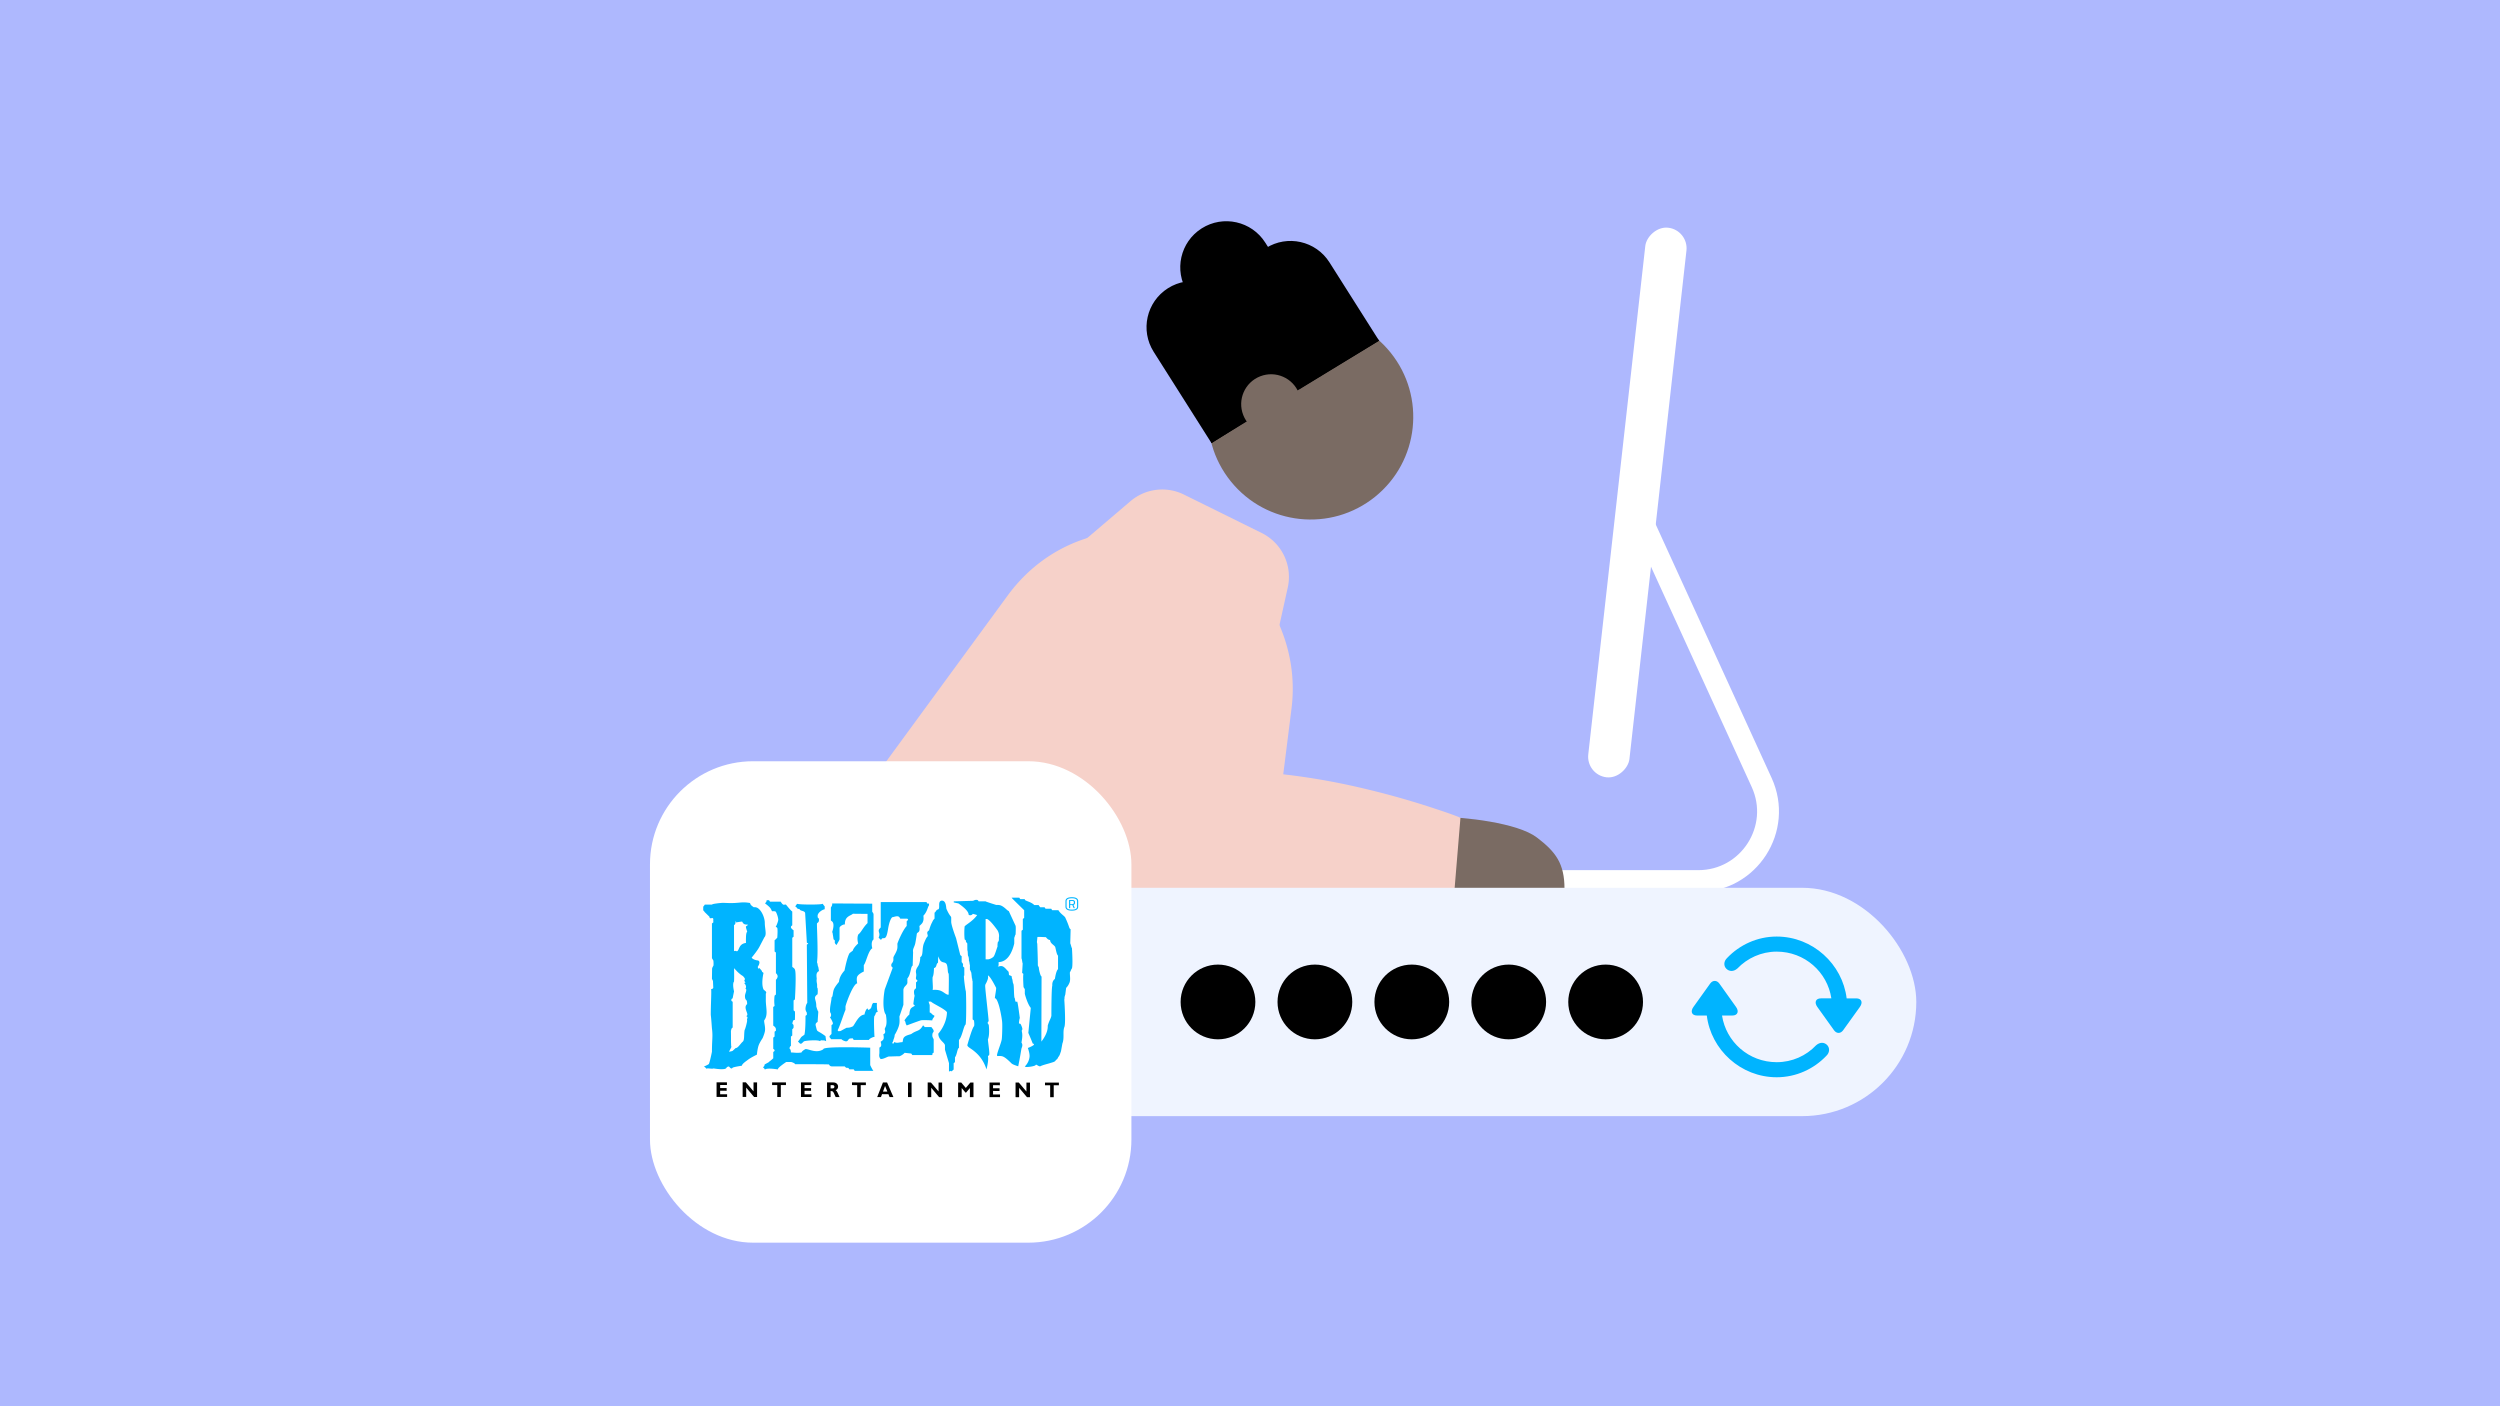
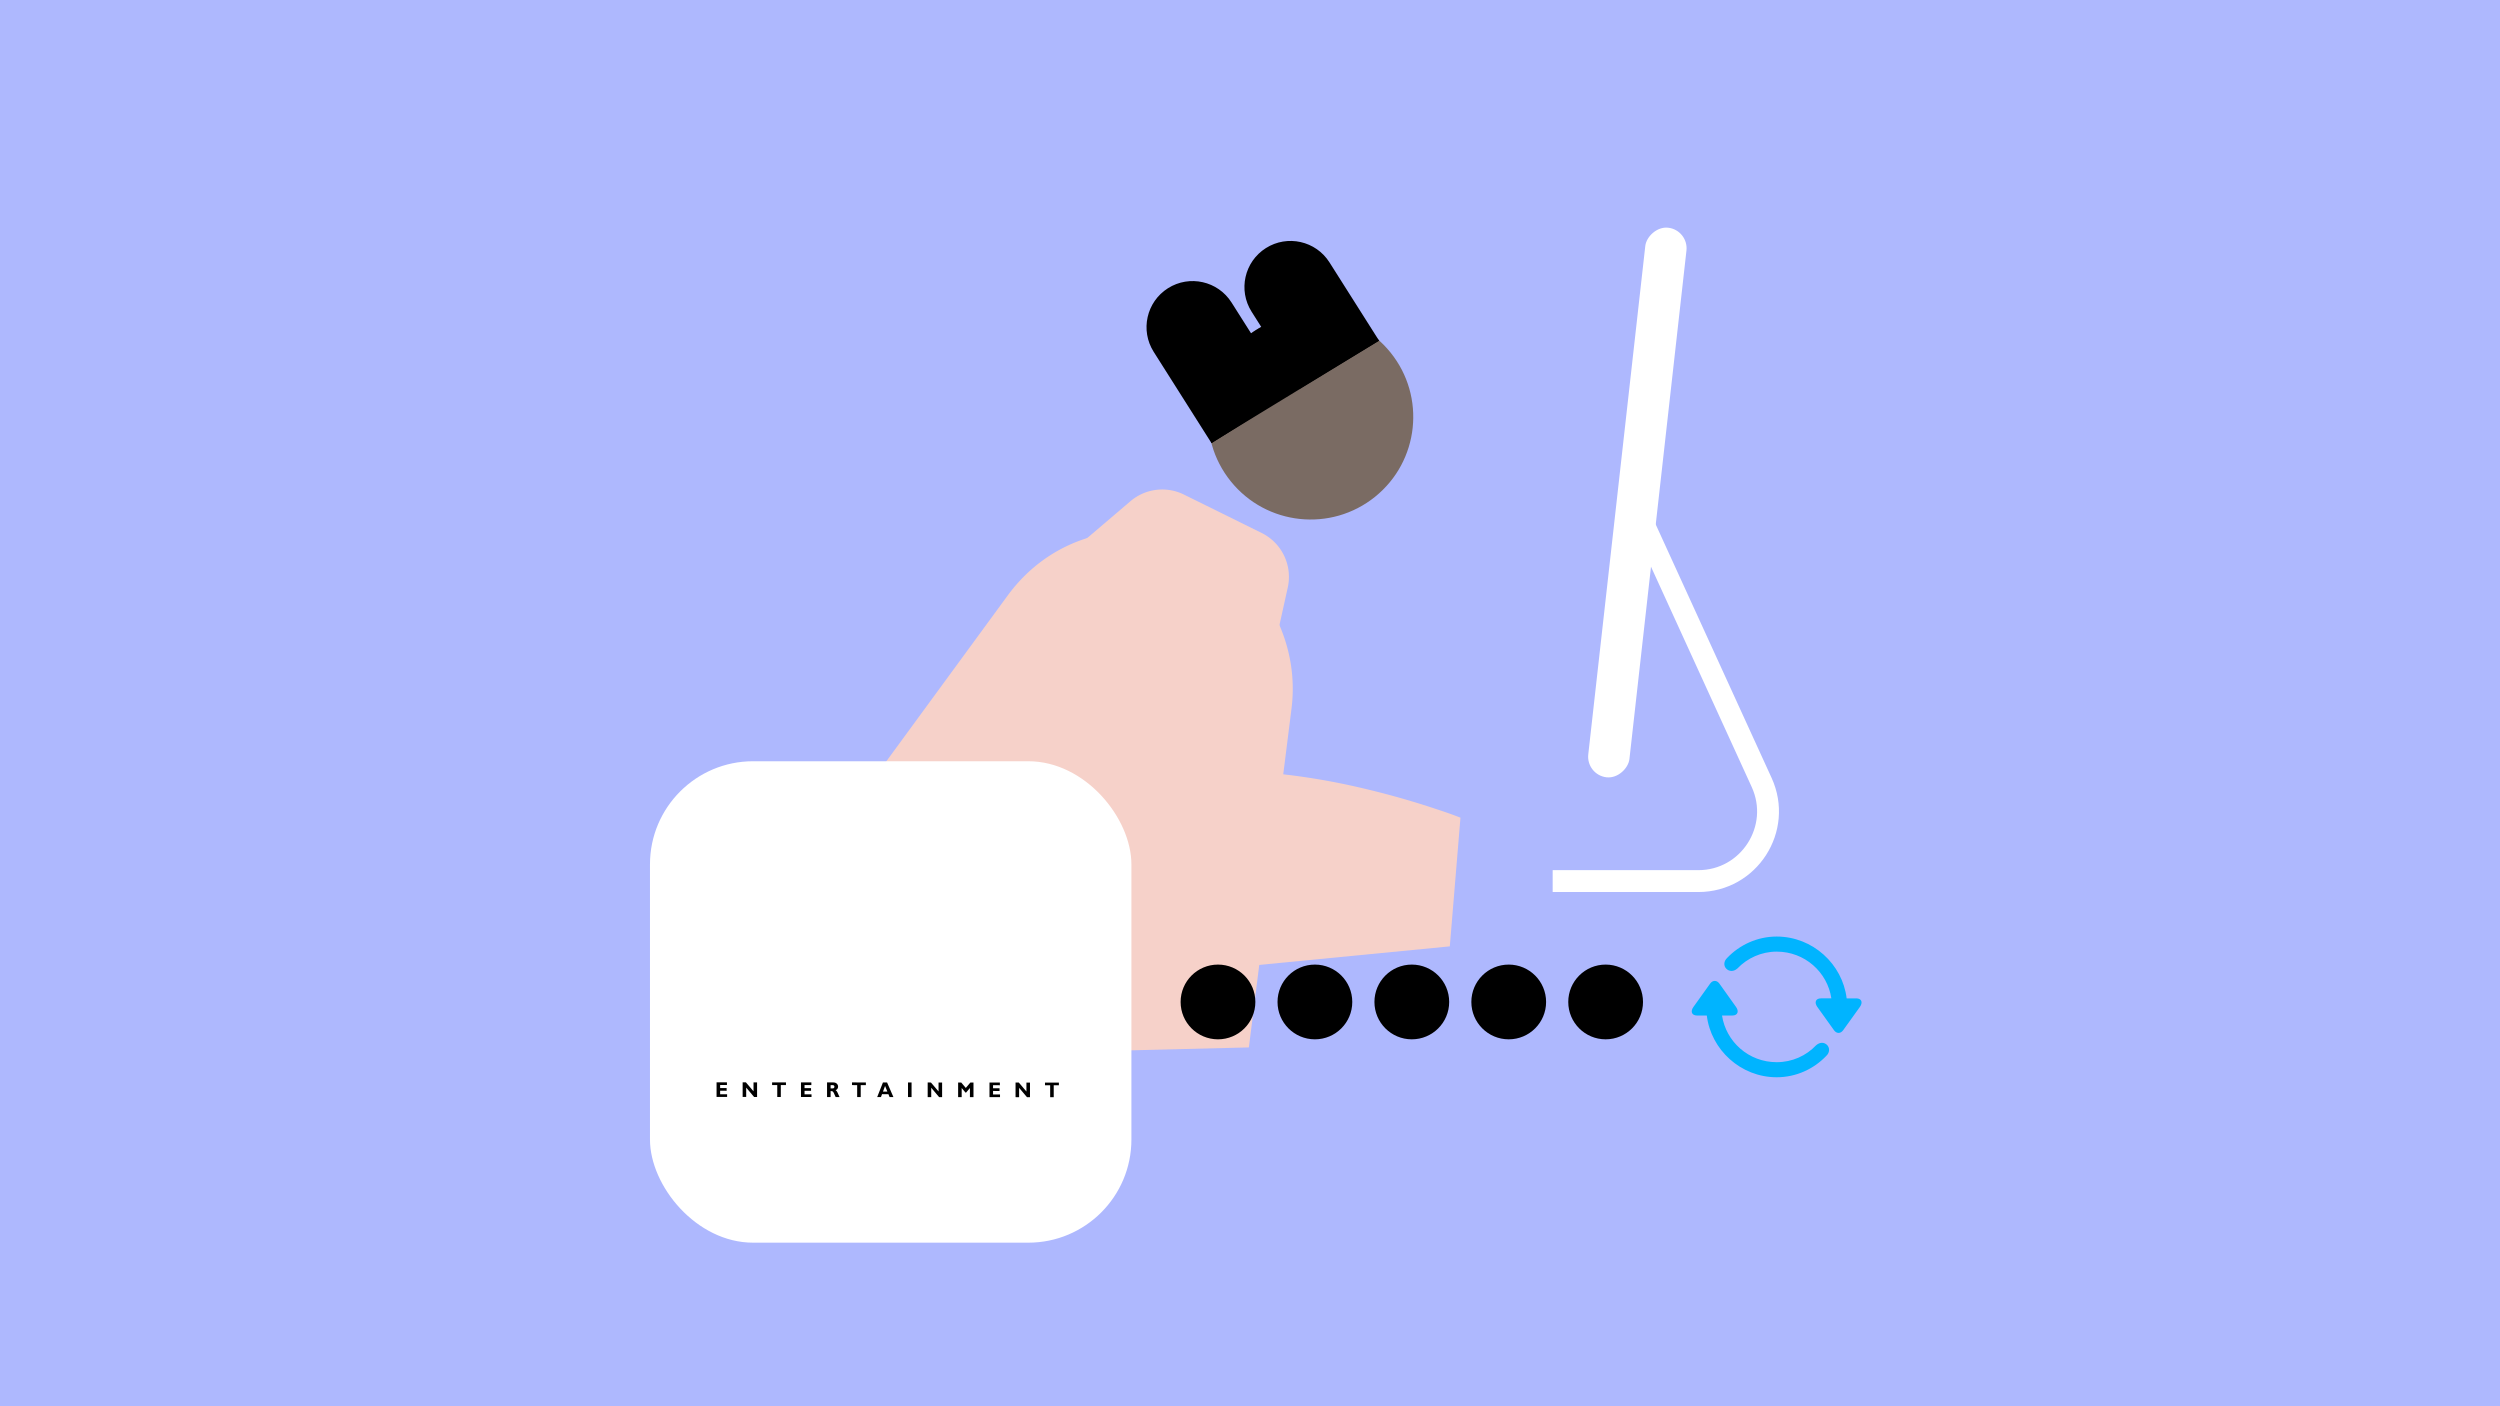
<svg xmlns="http://www.w3.org/2000/svg" width="800" height="450" viewBox="0 0 800 450" fill="none">
  <rect x="0" y="0" width="800" height="450" fill="#333333" stroke="none" />
  <g clip-path="url(#clip0)">
    <path fill="#AEB8FE" d="M0 0h800v450H0z" />
    <rect width="13.253" height="176.971" rx="6.626" transform="scale(-1 1) rotate(-6.399 388.188 4870.463)" fill="#fff" />
    <path d="M522.776 160.806l40.952 89.576c6.751 14.768-4.041 31.568-20.279 31.568h-46.596" stroke="#fff" stroke-width="7" />
-     <path d="M459.751 261.393l-33.824 8.824-.627 28.754 34.957-14.547 40.38-.019c0-8.038-2.758-11.798-8.879-16.436-6.121-4.637-23.12-6.62-32.007-6.576z" fill="#7A6B63" />
    <path d="M213.259 339.739l109.179-149.146c24.901-34.017 78.058-24.349 89.386 16.257a50.492 50.492 0 011.463 19.876l-13.649 108.447-186.379 4.566z" fill="#F6D1C9" />
    <path d="M378.763 311.125l85.178-8.287 3.408-41.18-1.545-.594c-1.546-.594-3.782-1.369-6.708-2.324-5.802-1.934-14.05-4.428-23.979-6.723-19.534-4.55-42.633-7.091-68.821-4.654l12.467 63.762zm-17.017-150.741a15.674 15.674 0 0117.111-2.123l24.871 12.289a15.675 15.675 0 018.36 17.444l-8.736 39.434-72.298-40.886 30.692-26.158z" fill="#F6D1C9" />
    <circle cx="419.408" cy="133.415" r="32.833" transform="rotate(-38.876 419.408 133.415)" fill="#7A6B63" />
    <path d="M427.092 101.483a32.837 32.837 0 0114.266 7.513l-26.857 16.384-26.856 16.384a32.812 32.812 0 01-.168-16.06 32.818 32.818 0 0114.791-20.315 32.833 32.833 0 0124.824-3.906z" fill="#000" />
-     <path d="M379.974 93.433c-4.359-6.881-2.314-15.993 4.567-20.351 6.881-4.358 15.992-2.314 20.351 4.567l21.782 34.388-24.918 15.783-21.782-34.387z" fill="#000" />
    <path d="M369.178 112.585c-4.358-6.881-2.313-15.992 4.568-20.35 6.88-4.36 15.992-2.314 20.35 4.567l18.512 29.224-24.918 15.784-18.512-29.225zm31.334-12.84c-4.359-6.882-2.314-15.993 4.567-20.352 6.881-4.358 15.992-2.314 20.351 4.567l15.852 25.022-25.225 15.304-15.545-24.541z" fill="#000" />
-     <circle cx="406.75" cy="129.332" r="9.569" transform="rotate(-21.4 406.75 129.332)" fill="#7A6B63" />
-     <rect x="273.078" y="284.092" width="340.135" height="73.069" rx="36.534" fill="#EFF4FF" />
    <circle r="11.959" transform="matrix(1 0 0 -1 389.756 320.626)" fill="#000" />
    <circle r="11.959" transform="matrix(1 0 0 -1 420.768 320.626)" fill="#000" />
    <circle r="11.959" transform="matrix(1 0 0 -1 451.779 320.626)" fill="#000" />
    <circle r="11.959" transform="matrix(1 0 0 -1 482.791 320.626)" fill="#000" />
    <circle r="11.959" transform="matrix(1 0 0 -1 513.803 320.626)" fill="#000" />
    <path d="M593.991 319.478h-3.064c-1.326-10.954-10.862-19.781-22.388-19.781-6.22 0-11.892 2.676-15.848 6.838-1.166 1.097-1.143 2.584-.274 3.453.914.915 2.286 1.029 3.544-.069 3.156-3.293 7.638-5.397 12.578-5.397 8.987 0 16.236 6.563 17.494 14.956h-3.339c-1.692 0-2.172 1.304-1.166 2.721l5.351 7.478c.824 1.144 2.104 1.144 2.927 0l5.352-7.455c1.029-1.417.571-2.744-1.167-2.744zm-50.928 5.489h3.111c1.326 10.931 10.839 19.758 22.365 19.758 6.266 0 11.937-2.699 15.893-6.861 1.144-1.074 1.098-2.584.252-3.453-.915-.915-2.287-1.006-3.545.092-3.133 3.316-7.615 5.397-12.6 5.397-8.987 0-16.214-6.564-17.494-14.933h3.315c1.693 0 2.196-1.327 1.167-2.745l-5.329-7.478c-.823-1.143-2.126-1.143-2.95 0l-5.351 7.478c-1.029 1.418-.572 2.745 1.166 2.745z" fill="#00B4FF" />
    <rect x="207.992" y="243.598" width="154.058" height="154.058" rx="33" fill="#fff" />
    <g clip-path="url(#clip1)">
      <path d="M232.67 351.025l-3.369-.005v-4.676l3.322.006v.857l-2.18-.005v.982h2.08v.861l-2.08-.005v1.126l2.227.002v.857zm9.595.008h-.956l-2.526-3.001v2.996h-1.136v-4.678l1.041.002 2.44 2.865v-2.859l1.137.002v4.673zm9.247-3.81l-1.652-.003v3.815h-1.137v-3.818l-1.652-.002v-.854l4.441.002v.86zm8.171 3.827l-3.367-.007v-4.677l3.317.008v.854l-2.18-.003v.982h2.082v.859l-2.082-.003v1.123l2.23.003v.861zm7.007-4.674c.94 0 1.497.648 1.497 1.346 0 .516-.26.898-.782 1.146.469.239.608.816 1.25 2.19l-1.25-.006c-.491-.999-.67-1.899-1.289-1.899l-.325-.003v1.903l-1.139-.003v-4.676l2.038.002zm-.899 1.916l.601.005c.315 0 .624-.136.624-.534 0-.349-.223-.53-.65-.53h-.575v1.059zm11.289-1.054l-1.651-.002v3.816h-1.137v-3.819l-1.654-.002v-.855l4.442.008v.854zm8.812 3.828l-1.228-.006-.372-.922-2.042-.005-.343.927-1.207-.002 1.841-4.674 1.321.003 2.03 4.679zm-2.673-3.564l-.669 1.815 1.405.002-.736-1.817zm8.481 3.566l-1.141-.002v-4.677h1.141v4.679zm9.773.011l-.958-.003-2.524-3.004v3.002l-1.136-.003v-4.679l1.041.007 2.438 2.859v-2.857h1.139v4.678zm9.045-4.67h.995v4.678l-1.139-.003v-2.92l-1.236 1.464h-.173l-1.231-1.467v2.918h-1.137v-4.678l.991.003 1.467 1.738 1.463-1.733zm9.484 4.683l-3.369-.005v-4.678l3.322.008v.857l-2.183-.003v.975l2.08.007v.856l-2.08-.002v1.123l2.23.005v.857zm9.593.012l-.957-.003-2.523-3.002v3l-1.139-.007v-4.675l1.044.003 2.438 2.864v-2.862l1.137.003v4.679zm9.249-3.815l-1.654-.002v3.819h-1.138v-3.822l-1.656-.002v-.857l4.448.007v.857z" fill="#000" />
-       <path d="M298.352 331.311c-.008.77.385.929.43 1.416v4.097l-.073.046a4.11 4.11 0 00-.352.274c.003.019.01.067.01.134 0 .054-.007.113-.015.192l-.023.144h-6.413l-.048-.085c-.088-.154-.166-.259-.263-.395l-2.117-.232a4.264 4.264 0 01-1.622 1.094l-.026.008h-.027c-1.612 0-2.513.079-3.442.079-.429.082-1.59.803-2.481.813h-.071l-.047-.054a1.612 1.612 0 01-.43-1.128c0-.323.065-.597.065-.739v-1.741l.07-.049c.185-.131.282-.174.392-.32.084-.107.123-.3.123-.505 0-.416-.15-.87-.15-.87l-.039-.122.1-.072c.39-.285.62-.39.8-.761.066-.144.098-.352.098-.562 0-.426-.108-.854-.108-.854l-.032-.118.095-.064c.186-.129.28-.177.388-.317.075-.1.113-.271.113-.462 0-.385-.137-.798-.137-.798l-.008-.03v-.027c.027-.242.315-.682.433-1.107.105-.374.147-.847.147-1.308 0-.928-.155-1.798-.155-1.833.008-.423-.236-.513-.417-1.003-.319-.927-.419-2.056-.419-3.149 0-2.19.411-4.248.419-4.281l2.55-6.939c-.018-.095-.257-.164-.416-.495a.727.727 0 01-.05-.243c.005-.159.038-.247.038-.406v-.069l.05-.049c-.005-.005.598-.626.591-1.295 0-.237-.006-.371-.006-.505 0-.068 0-.135.006-.225.097-.512 1.146-1.823 1.277-3.064.019-.159.024-.356.024-.543 0-.377-.024-.726-.024-.736.032-.42 1.752-4.475 2.983-5.734v-1.551l.071-.049c.087-.051.377-.298.355-.43v-.011c-.003-.126-.013-.048-.231-.313h-2.257l-.045-.087c-.113-.197-.159-.295-.293-.436-.166-.169-.396-.233-.672-.233-.558-.003-1.165.269-1.451.282-.081-.029-.403.253-.674.9-.283.64-.561 1.6-.763 2.851-.401 2.615-.824 2.97-1.369 2.98-.09 0-.163-.01-.231-.005-.185.008-.313.008-.551.387l-.105.175-.147-.134c-.189-.175-.433-.408-.511-.457l-.108-.076.043-.126c.163-.429.21-.733.21-.967.008-.459-.21-.705-.22-1.215.019-.408.388-.769.641-1.016v-8.107l.152-.011c.139-.01.472-.01 1.302-.01 1.655 0 5.272.01 13.085.01h.095l.05.083c.258.438.272.41.288.402.028 0 .115-.015.238-.015.027 0 .063 0 .097.004l.145.021v.559l-.04.049c-.377.436-.522 1.977-1.762 3.256.02.148.055.472.055.82 0 .234-.014.478-.069.695-.212.839-.432.982-1.264 1.788.024.149.066.472.066.818 0 .24-.019.484-.082.702-.296.752-.818.414-.847 1.277 0 0-.237 1.661-.452 2.716-.218 1.046-.744 1.653-.737 2.454 0 .118.013.238.036.405l-.128 4.279-.065.048c-.621.38-.509 2.832-1.632 4.063v1.491l-.01.027c-.344.927-.999.873-1.267 2.069v4.866l-1.279 3.766c.012.142.05.677.05 1.257 0 .336-.012.685-.055.989-.173 1.196-.944 2.652-1.332 3.329-.097.159-.145.246-.19.315a.638.638 0 01.009.108c-.009.48-.342 1.292-.404 1.453-.028.311-.26.745-.386.989.163.164.21.225.331.22.021.013.137-.11.283-.387l.077-.136.135.069c.265.129.499.169.738.169.474.006.976-.182 1.608-.182.17-.033.194-.151.244-.489.041-.311.086-.747.417-1.11.64-.693 2.059-.841 2.367-1.091 1.728-1.228 2.444-.656 3.575-2.543l.105-.177.148.141c.146.139.261.265.39.429h2.143l.05.081c.218.385.656.656.669 1.269-.087.451-.417.3-.43 1.295zm10.832-8.823c-.003 2.395-.046 4.736-.186 5.321l-.013.061-.052.039c-.226.133-.543 1.131-.853 2.179-.321 1.023-.667 2.12-1.212 2.708v2.492l-.066.051c-.49.308-.57 2.221-1.209 2.995v1.556l-.072.054c-.143.1-.233.175-.353.288v2.018l-.068.054c-.362.244-.323.479-.738.5-.11.007-.183-.078-.218-.126a1.14 1.14 0 00-.233.107l-.242.137.007-2.714-1.287-4.297v-1.295c.079-.973-2.095-1.728-2.127-3.776v-.067l.042-.049c-.002-.013 2.603-2.856 2.724-6.728v-.008c.07-.258-1.097-1.115-2.338-1.787-1.181-.685-2.39-1.29-2.784-1.693h-.768l.365 1.101v2.366c.569.155.929.87 1.287.911.09.002.228.115.221.246-.063.387-.577.721-.664 1.256l-.02.144-.148-.01c-.002 0-1.309-.085-2.371-.085-.533 0-1.016.023-1.191.08-2.025.693-4.331 1.579-4.334 1.579l-.127.052-.073-.119c-.55-.951-.084-.687-.598-1.44l-.065-.1.068-.093c.779-1.075.963-1.264 1.511-1.769.011-.266.063-1.198.391-1.772.438-.672 1.403-.867 1.312-1.1.018-.049-.105-.167-.358-.333l-.083-.059.013-.1s.155-1.387.296-2.147c.05-.204.06-.33.113-.448a4.367 4.367 0 01-.207-1.202c.005-.317.055-.645.262-.895.142-.167.276-.239.389-.324v-1.895l.07-.049c.304-.242.336-.25.354-.569-.021-.151.008-.076-.131-.159-.142-.048-.34-.246-.322-.602 0-.094.007-.201.032-.339.052-.258.07-.467.07-.644.003-.422-.11-.699-.113-1.091 0-.175.023-.36.093-.575.206-.672.531-.951.812-1.5-.003-.005.483-1.048.483-2.453v-.096l.082-.049c.964-.508.391-2.72 1.139-4.479.376-.836.649-1.629 1.167-2.138.007-.052.012-.105.012-.152.005-.31-.15-.576-.157-.914a.739.739 0 01.17-.486c.145-.191.297-.258.413-.348.075-.284.472-1.628.921-2.461.267-.483.267-.754.834-1.288v-1.903l.067-.051c.273-.21.261-.248.323-.377.063-.143.185-.317.573-.572l.031-.02.037-.005c.396-.048.446-.405.451-.991 0-.158-.003-.325-.003-.492.003-.602.098-1.348.921-1.352 1.43.071 1.259 2.453 1.427 2.693 1.139 2.552 1.452 2.144 1.504 2.786v1.299c-.012 1.104 1.543 5.216 1.555 5.237l1.341 5.404c.134.118.244.221.369.311l.075.046v1.905c.345.339.456.608.456.841 0 .188-.058.313-.053.393.003.089.027.207.378.473l.068.049v2.565l-.123.025c-.003.034-.003.08-.003.131-.01.941.444 4.308.567 4.684l.032.021.01.079c.079.701.125 3.028.125 5.349zm-10.67-6.53c0 .31-.012.571-.062.764l-.016.061c.236-.023.501-.043.774-.043.393 0 .821.035 1.247.132 1.242.277 1.927 1.155 2.746 1.411.095.005.186.005.27.005h.093c.015-.599.062-2.808.062-4.563 0-.972-.016-1.819-.06-2.141-.27-.319-.25-.924-.33-1.585-.062-.696-.188-1.419-.473-1.669-.501-.498-1.162-.231-1.763-.855-.325-.366-.59-.961-.773-1.466l-.067 1.969-.002.083-.068.046c-.296.215-.365.551-.476.91-.088.315-.283.675-.741.756-.02.526-.063 2.292-.426 2.846a4.253 4.253 0 00-.037.636c0 .798.102 1.913.102 2.703zm-17.626 7.831l-.179.051c-.656.153-.354.696-.904 1.292-.077.123-.135.966-.126 1.928 0 1.948.141 4.584.146 4.587l.008.177h-.173c-.17-.021-1.357.459-1.565.864l-.051.079h-4.866l-.047-.079c-.273-.453-.281-.44-.308-.426-.057-.008-.223.034-.514.034-.525.011-.655.187-.821.4-.142.213-.32.541-.793.541h-.015c-.01-.008-.955-.183-1.427-.702h-3.319l-.047-.08c-.226-.4-.433-.372-.449-.8.048-.218.15-.246.291-.428.115-.124.247-.257.347-.349v-2.841l.068-.048c.398-.301.37-.275.37-.352 0-.062-.011-.172-.014-.336-.005-.002 0-.01-.018-.054a7.46 7.46 0 00-.285-.677c-.165-.359-.405-.746-.478-.787l-.136-.1.096-.134c.205-.287.268-.545.268-.774.002-.459-.259-.79-.259-.79l-.032-.038-.005-.043a4.545 4.545 0 01-.05-.701c.003-1.384.478-3.004.475-3.833v-.087l-.002-.09.07-.053c.428-.247.283-1.677.801-2.773.471-.941 1.51-2.15 1.492-2.12.141-.261-.039-1.629 1.805-3.664.098-.482.866-4.377 1.61-5.554.085-.107.3-.246.583-.469.188-.149.376-.288.468-.359.041-.249.288-.956 1.705-2.3a6.467 6.467 0 01-.21-1.531c0-.438.06-.9.246-1.317l.019-.042.033-.023c.918-.671 1.469-2.205 2.916-3.592v-2.948l-4.686-.047c-.701.677-2.553.749-2.566 3.254v.166h-.168c-.144-.005-.572.134-.918.357-.359.223-.629.53-.619.772v3.541c-.019.344-.273.712-.876 1.739l-.105.174-.145-.139c-.309-.285-.408-.554-.403-.771.002-.167.037-.29.033-.38-.003-.115-.023-.236-.359-.489l-.06-.039-.01-.074s-.125-.911-.23-1.477c-.046-.334-.07-.654-.125-.651l-.108-.072.045-.124c0-.002.396-1.079.396-2.05 0-.486-.102-.929-.356-1.193a2.412 2.412 0 00-.402-.333l-.073-.052v-4.156l.034-.044c-.002-.002.409-.572.396-.969l-.002-.087-.025-.19h.187c6.018 0 6.572.051 12.479.051h.163v2.41c-.037.374.388.431.425 1.059v7.98l-.057.051c-.398.348-.525.941-.523 1.495a4.829 4.829 0 00.148 1.164l.037.115-.098.067c-1.243.887-1.879 4.426-2.626 5.334v2.053l-.1.046c-.002.003-1.724.76-2.04 1.675-.08.208-.11.497-.11.784 0 .567.118 1.123.118 1.123l.028.137-.126.054c-1.409.54-3.673 7.024-3.628 7.397v1.18l-.176.017.092.088-.013.02a1.166 1.166 0 00-.079.162c-.066.148-.152.371-.251.641-.2.54-.455 1.271-.719 2.023-.505 1.413-1.026 2.876-1.372 3.42.233.344.251.342.267.329.042.002.174-.027.382-.027.378.013.536-.218 2.17-1.048.353-.123.772.123 2.023-.47.197-.058.703-1.03 1.317-1.94.601-.877 1.386-1.761 2.44-1.844.066-.459.336-1.403.779-1.846l.153-.148.102.183c.078.145.143.239.225.352 1.354-.643.754-1.323 1.459-2.202l.047-.059h1.205l-.009.175s-.005.173-.005.43c-.005.577.037 1.628.223 2.069l.071.175zm-36.359 2.932c-.002.529.297 1.585.297 2.59 0 .234-.012.465-.055.69-.165.895-.716 2.161-.732 2.193 0 .002-.882 1.301-1.228 2.201-.42 1.083-.593 2.988-.593 2.988l-.007.1-.088.043c-.002.003-1.77.836-2.746 1.577-.874.656-1.758 1.231-1.968 1.836l-.033.098-.095.015s-2.094.303-2.71.55c-.083.03-.118.048-.115.055-.121.155-.253.254-.412.259-.488-.094-.603-.671-.931-.63-.127-.003-.334.077-.63.371-.21.454-.851.467-1.553.488-1.048 0-2.307-.198-2.587-.249-.146.074-.315.08-.509.082-.462 0-1.059-.102-1.39-.098a.538.538 0 00-.166.013l-.089.157-.15-.141c-.188-.172-.433-.406-.511-.452l-.272-.185.303-.112c0-.004.989-.398 1.291-.695l-.005-.002.005-.005c.008-.013.018-.041.035-.073.028-.072.065-.177.107-.307.079-.259.176-.615.276-1.02.204-.803.416-1.787.556-2.526 0-2.556.148-3.867.148-5.208 0-.666-.035-1.346-.146-2.203-.039-.315-.173-2.671-.375-4.378 0-2.76.155-5.591.155-7.266 0-.317-.008-.597-.022-.82l-.005-.161.155-.013c.338-.028.48-.302.515-.387l-.097-2.185-.328-.704.045-3.193c.058-.464.409-.943.403-.937.038-.051.073-.358.068-.666 0-.423-.036-.879-.05-1.01l-.466-.788v-11.107l.068-.051c.406-.3.398-.3.391-.357.002-.073-.031-.253-.031-.567 0-.317.018-.471.018-.517l-.011.003a2.35 2.35 0 01-.237-.257 10.49 10.49 0 01-.363.023.176.176 0 01-.15.105c-.115-.026-.14-.051-.186-.094h-.014c-.05 0-.076.004-.133-.011-.008-.013-.095.008-.128-.166.018-.08.038-.116.06-.134a2.845 2.845 0 01-.213-.248l-1.411-1.383c-.186-.315-.278-.382-.313-.403-.031-.006-.186-.186-.143-.29 0-.089.005-.215.005-.455.005-.416-.02-.529.088-.688.092-.11.147-.11.363-.462l.047-.083h2.271c.307-.221.958-.285 1.704-.398.799-.102 1.623-.164 1.901-.164l2.252.079c2.271-.003 3.107-.226 4.304-.229.53 0 1.128.045 1.944.18l.108.016.025.107c.168.678.816.965 1.134 1.244.058-.007.142-.015.247-.015.283 0 .716.051 1.11.325 1.422.992 2.195 3.369 2.203 4.621 0 1.256.275 2.425.278 3.359 0 .549-.103 1.035-.419 1.349l-1.582 3.035c-.593 1.139-2.002 2.877-2.48 3.457.032.059.184.272.485.438.344.205.846.398 1.457.462.38.063.566.387.551.677-.008.577-.443 1.215-.491 1.277-.007.003-.034.043-.034.133a.9.9 0 00.11.4c.069.128.152.172.157.169 0 0 .018.008.071-.072l.105-.174.145.144c.656.659.74.844.755 1.023.013.059-.117-.056.396.351l.09.067-.024.11c0 .002-.354 1.469-.354 2.982 0 .755.088 1.516.341 2.102.118.36.834.547.903 1.098 0 .121-.05.231-.135.331 0 .159.006.577.006 1.026 0 .289-.003.584-.006.838l-.002.172c0 1.377.25 2.69.25 3.892 0 .941-.158 1.819-.728 2.574-.023.027-.052.116-.05.264zm-5.839-30.115c.013-.049-.029-.143.094-.21l.617-.446c-.703-.244-1.314.193-1.907-1.043l-.195-.003-1.885.277.115-.274a.463.463 0 00.033-.144 1.313 1.313 0 01-.16.074c-.101.313-.086.459-.093.618.005.2-.113.393-.423.567v8.344a1.35 1.35 0 01.435-.078h.018c.231 0 .397.105.46.146.847-.261.491-2.392 2.907-2.687-.003-.221-.013-.576-.013-.974.031-.982-.002-2.187.416-2.659-.105-.305-.408-1.172-.419-1.508zm.349 29.728c.01-.294.16-.554.15-.739-.005-.116-.025-.194-.185-.309l-.21-.132.2-.145c.118-.09.155-.183.16-.349.016-.513-.561-1.42-.574-2.274a1.321 1.321 0 01.509-1.075c-.016-1.023-.163-1.158-.305-1.313-.181-.179-.409-.436-.393-1.358.012-.478.425-1.349.417-1.854-.005-.188-.045-.267-.12-.303l-.142-.082.07-.144a1 1 0 00.11-.465c.003-.54-.403-1.007-.406-1.007l-.233-.267.346-.017a.447.447 0 00.105-.015c-.017-.105-.308-.428-.333-.742-.005-.094.045-.21.113-.248a.2.2 0 00.062-.157c.031-.344-.685-1.036-.668-1.018-.816-.458-1.753-1.38-1.764-1.39l-1.052-1.113c.013.567.032 1.596.032 2.537 0 .684-.01 1.322-.045 1.709l-.005.051-.032.04c-.158.194-.233.602-.23 1.059-.003.91.262 1.974.262 1.974l.01.038-.451 2.252-.082.035c-.212.092-.298.216-.322.449l-.005.054c.005.226.107.39.327.484l.103.042v8.233l-.043.052c-.222.248-.358.301-.385.505a3.384 3.384 0 01-.065.335c-.029.044-.003.095-.068.146.01.423.023 1.395.023 3.477.002 0 .034 1.072.057 1.526l.043.041a.156.156 0 01.037.107c-.032.197-.247.546-.48 1.016-.11.21-.221.417-.308.572.328-.045.83-.131 1.139-.252l.994-.922.055-.003c.72-.013 1.622-1.567 2.225-2.039.611-.513.333-2.287.598-3.736l.013-.064.04-.03h.002a.617.617 0 01.038-.08c.028-.072.067-.177.107-.298.083-.248.178-.581.273-.922.181-.677.341-1.432.338-1.634v-.002a.551.551 0 01-.052-.236zm87.943 7.475c.078.146.162.356.162.635 0 .226-.05.483-.175.806-.235.551-.085.707-1.104 5.782l-.038.181-.167-.051c-.02-.017-1.552-.471-1.945-.849-2.266-2.258-2.862-2.389-3.817-2.392h-.611l-.039.003-.129.013-.045-.116a.465.465 0 01-.026-.164c.013-.787 1.275-3.735 1.503-5 .102-.53.177-2.746.177-4.246 0-.682-.019-1.236-.048-1.416v-.02c0-.225-.262-2.092-.682-3.887-.386-1.803-1.065-3.593-1.511-3.628l-.142-.038.018-.15c.129-1.04.407-2.461.405-3.013a.416.416 0 00-.01-.158c-.628-1.221-1.892-3.649-2.621-3.983.025.224.048.406.048.596 0 .42-.12.82-.506 1.656-.17.349-.419.707-.411.97l.003.038.007.046-.015.035v.062c-.003 1.147 1.094 10.302 1.096 11.159v.019l.011.102-.09.054-.028.033a.66.66 0 00-.085.12.684.684 0 00-.115.349l.005.038c-.026.099.318.344.37.773.043.538.086 1.169.086 1.815 0 .935-.083 1.892-.383 2.633.055.962.447 3.365.447 4.501 0 .153-.005.288-.027.401l-.005.037-.023.033c-.147.223-.215.231-.38.341.02.18.068.446.068.87 0 .581-.085 1.456-.404 2.858l-.127.552-.188-.534c-.936-2.612-2.4-4.189-3.634-5.205-1.235-1.062-2.233-1.374-2.319-2.021.021-.025 1.49-5.415 2.143-6.051.056-.092.095-.348.093-.635 0-.411-.058-.895-.103-1.206a2.697 2.697 0 00-.365-.297l-.075-.052.005-.097c.005-.092.005-1.489.005-3.284 0-3.41-.005-8.303-.005-8.814-.158-.296-.076-.745-.158-.873l.005-.003-.065-.043-.205-1.867c-.178-.267-.288-.769-.356-.777l-.074-.049-.003-.082c0-.006-.01-.466-.01-.925 0-.204 0-.408.01-.572-.091-.162-.093-.352-.136-.584-.032-.263-.079-.547-.12-.647l.002-.011-.076-.053.007-.098v-.147c.005-.283-.031-.919-.201-1.276-.168-.226-.122-.541-.165-.959-.014-.369-.05-.782-.085-.874l-.052-.036-.023-2.249c-.353-.359-.444-.564-.444-.751 0-.074.013-.121.011-.138.002-.003.01-.075-.353-.344l-.057-.043-.008-.07c-.065-.529-.1-1.276-.1-2.025 0-.754.035-1.503.1-2.032l.003-.056.039-.041c.704-.704 2.661-1.709 3.964-3.566a15.94 15.94 0 00-1.385-.392.786.786 0 00-.073.089c-.06.077-.145.203-.313.255-.15.043-.267.115-.456.118a.791.791 0 01-.417-.132l-.079-.046-.005-.09c-.032-.689-.79-1.561-1.582-2.238-.73-.638-1.406-1.076-1.632-1.272l-1.556-.346.029-.334 6.171-.174c.556-.264.671-.305 1.075-.297.417-.023.504.164.722.471h2.248l.026.046c.024.011.057.027.102.04.095.04.231.089.393.143.326.115.756.254 1.184.395.839.271 1.67.526 1.665.531.105 0 .247-.005.408-.005.152 0 .33.005.516.033.738.099 1.404.593 1.945 1.048.505.457.986.87 1.014.836h.105l2.18 4.716c.068.207.077.559.077.982 0 .81-.06 1.802-.06 1.802l-.012.083-.06.046c-.005 0-.105.204-.16.43-.068.201-.102.391-.199.539.008.248.011.521.011.78 0 .561-.011 1.058-.018 1.099-.798 3.214-2.275 5.796-5.001 5.901.002.392.013.631.013.792.005.339-.089.409-.271.587.04.002.075.002.111.002.32.005.59-.12.947-.127.506 0 1.06.291 1.978 1.428.614.287.461 1.058.548 1.351.026.11.045.118.076.129.328.124.507.196.63.266.123.059.215.215.201.32-.002.062-.01.102-.005.151 0 .093.014.233.137.498.129.336.171 1.351.331 1.464.17.326.175 1.329.223 2.397.023 1.023.115 2.138.175 2.149v.002c.111.1.085.193.127.315.026.142.049.309.086.473.06.349.192.559.27.543.027 0 .085-.017.176-.074l.147-.095.081.154c.215.431.748 4.774.811 5.12l.01.07-.033.059c-.105.11-.263 1.397-.263 1.604.029.049.178.105.436.17l.065.015.034.059c.163.28.551 1.149.574 1.602l.02.062-.048.07c-.14.209-.165.32-.168.446-.005.236.163.61.163 1.459 0 .53-.063 1.241-.268 2.274l.021.029c.022.04.058.097.098.166zm-7.784-31.284c0-.47.094-.948.094-.957l.042-.203.098.046c.018-.038.039-.092.057-.146.053-.115.063-.239.158-.346l.005-.914s.05-.183.05-.509c0-.41-.082-1.028-.448-1.711-.005-.007-.651-.94-1.42-1.876-.756-.942-1.716-1.864-2.08-1.832-.097-.002-.184-.005-.268-.005h-.089v12.901c.123.01.312.021.506.021.162.002.338-.008.472-.034.693-.128 1.427-.643 1.603-.882.393-.497.95-2.494 1.238-3.225a2.336 2.336 0 01-.018-.328zm23.985 5.209c-.005.95-.036 1.765-.167 2.159l-.018.052-.043.032c-.115.043-.325.796-.584 1.131-.009.1-.011.21-.011.321 0 .52.072 1.138.072 1.738 0 .524-.053 1.034-.273 1.459-.37.868-.836 1.341-.998 1.499l-.276 2.15c-.4 1.059-.16 1.268-.313 1.58.028.411.243 3.687.243 6.146 0 1.08-.04 1.993-.17 2.51-.291.69-.328 1.445-.328 2.244l.002.652c-.002.828-.032 1.691-.356 2.512l-.447 2.459c-.372 1.056-.381 1.285-.884 1.911-.225.473-.323.615-.456.712-.12.09-.139.054-.352.298-.188.505-1.06.645-2.061.974-1.064.297-2.278.61-2.871.94a.408.408 0 01-.123.016c-.451-.028-1.034-.559-1.246-.53l-.028.005c-.18.334-.654.404-1.211.541a9.666 9.666 0 01-1.713.194c-.197-.002-.315-.002-.438-.06l-.193-.106.156-.159a5.053 5.053 0 001.364-2.997c.003-.067.005-.142.005-.221.004-1.002-.498-2.388-.5-2.388l-.055-.153.147-.059c.611-.226 1.895-.841 1.805-1.075 0-.13-.026-.186-.032-.194l-.018-.005-.042-.006c-.081 0-.249.006-.339-.192l-.495-1.256-.869-2.051.788-7.993c-.981-1.097-1.892-4.243-1.915-4.545v-1.298c.036-.375-.387-.432-.426-1.05 0 0-.102-1.57-.102-2.768.005-.519.01-.938.076-1.204a2.494 2.494 0 00-.326-.266l-.08-.054.175-3.044c-.095-.176-.1-.401-.157-.689-.048-.316-.101-.664-.15-.795l.006-.018-.077-.054v-8.902l.077-.052c.136-.097.226-.183.351-.292v-3.435l.073-.051c.137-.094.228-.183.352-.29v-2.445c-.438-.43-3.649-3.556-3.799-3.743l-.213-.274h2.458l.05.085c.085.156.16.256.258.389h1.44l.027.136c-.03.434 2.022.682 2.998 1.749h1.403l.05.082c.145.254.278.387.467.626h1.4l.05.084c.088.156.161.259.258.387h1.825l.048.083c.087.159.157.261.257.389h1.981l.05.082c.635 1.064 1.879 1.757 2.137 2.257 1.449 3.115 1.155 3.386 1.65 3.71l.072.051-.118 4.507c.105.17.149.419.244.718.089.322.194.677.244.747l.049.035.006.085c.001.001.159 2.379.159 4.277zm-6.456 7.411c-.002-1.213.618-1.734.836-1.877.075-.451.382-2.574 1.006-3.144v-4.32c-.312-.28-.448-.87-.598-1.465-.147-.626-.28-1.303-.328-1.354-.493-.75-1.522-1.013-1.621-2.179-1.015-.113-1.152-1.013-1.548-.93-.813-.003-1.23-.065-1.844-.065-.194 0-.406.006-.654.021l-.17 1.635.12.564s.18 4.748.18 6.527c-.003.156-.003.279-.003.382l.01.01c.045.084.095.192.139.295.094.216.179.423.184.423l.008.033v.031c-.035.528.521 2.634.766 2.685l.087.048-.061 20.842c.63-.79 2.046-2.808 2.041-4.832v-.271c.478-1.672 1.005-2.231 1.165-3.182l-.003-.039c.008-.523-.007-8.562.296-9.623-.003-.074-.008-.146-.008-.215zm-72.357 18.02l-.264-.108c-.297-.12-.452-.138-.625-.14-.086 0-.18.009-.293.009h-.087l-.031-.043-.05-.008c-.092 0-.295.037-.648.219l-.087.046-.078-.057c-.121-.098-.854-.187-1.669-.179-1.268-.006-2.865.15-3.293.33-.606.602-.768.752-.994.78h-.007a.25.25 0 01-.176-.078v-.003l.005-.002-.005.002c-.273-.083-.289-.304-.588-.494l-.144-.105.107-.138c1.229-1.574.543-1.098 1.952-2.065.331-1.03.371-4.579.362-5.652v-.411l.072-.046c.388-.301.366-.301.372-.406.003-.074-.014-.207-.019-.4.037-.315-.411-.577-.425-1.416.014-.586.192-1.435.565-1.86l-.14-18.632.063-.051c.137-.113.242-.181.31-.226l.062-.038-.005-.051c.013-.072-.112-.097-.353-.239l-.069-.051-.549-9.482c-.102-.415-.468-.552-.899-.681-.349-.108-.798-.204-.906-.613-.398-.003-.558-.029-.696-.182-.117-.14-.132-.259-.536-.557l-.139-.102.105-.137c.157-.21.365-.478.415-.566l.06-.118.125.036c.428.128 2.398.213 4.256.21 1.705.003 3.394-.077 3.722-.207l.126-.051.072.127c.157.272.296.4.516.682l.037.046v.898l-.12.031c-1.039.289-2.165 1.269-2.142 2.084.014.647.082.601.127.639.125.043.33.241.296.777a.898.898 0 01-.381.776c-.173.145-.248.18-.257.403 0 1.403.194 5.183.194 8.387 0 1.551-.047 2.969-.18 3.934.143.153.138.371.191.599.042.275.084.58.137.688l.013.027.065.04.233 1.384-.086.062c-.17.12-.265.18-.396.328-.242.266-.315.664-.315 1.064 0 .416.076.803.078 1.048-.005.124-.045.215-.045.505 0 .237.03.596.143 1.129.05.282-.003.867.06 1.177.015.102.034.128.042.126l.068.038.01.08c.043.285.055.577.055.844 0 .538-.052.97-.055.976l-.01.075-.063.043a2.16 2.16 0 00-.398.331c-.286.303-.363.523-.365.779-.01.518.41 1.239.412 2.51v.175c.036.246.451 1.482.585 1.641l.066.051-.229 3.313-.07.046c-.181.126-.273.175-.386.323a.785.785 0 00-.181.51c0 .271.118.601.21.997.351 1.486.231.658 2.893 2.625l.055.04.217 1.605zm15.094 9.504h-5.967l-.046-.086c-.087-.151-.163-.252-.26-.387h-1.396l-.048-.08c-.251-.407-.348-.412-.435-.417-.055-.003-.139.019-.251.025-.213 0-.458-.108-.743-.471h-4.091c-.668-.04-.839-.427-.956-.629-.848-.069-6.166-.08-8.977-.08h-1.855l-.05-.079c-.15-.322-1.212-.647-1.244-.628h-1.55c-.31.207-2.48 1.654-2.661 2.249l-.052.13-.131-.025c-.002 0-1.369-.231-2.516-.231-.572-.003-1.096.067-1.312.21l-.147.093-.082-.152a1.09 1.09 0 00-.377-.415l-.144-.107.107-.137c.304-.4.275-.169.393-.75l.016-.083 1.249-.679c.488-.495.42-.28 1.503-1.29v-2.023l.074-.049c.11-.067.362-.218.354-.449.003-.182-.124-.279-.357-.454l-.071-.051v-3.595l.073-.051c.137-.095.231-.181.355-.291v-1.542l.068-.051c.398-.298.366-.272.366-.352 0-.059-.01-.172-.01-.333.003-.568-.406-.893-.781-1.164l-.071-.051-.014-6 .103-.044c.287-.14.187-.088.333-.33a11.827 11.827 0 01-.101-1.565c0-.956.107-1.609.11-1.615l.01-.072.057-.04c.136-.094.231-.18.354-.288v-4.734l.074-.048c.096-.052.488-.611.472-1.03v-.075c-.026-.36-.351-.787-.472-.86l-.074-.048v-6.621a2.54 2.54 0 00-.354-.291l-.07-.047v-3.6l.068-.051c.33-.239.474-.464.789-.765.022-.25.09-1.177.09-2.007 0-.454-.025-.885-.08-1.132a3.29 3.29 0 00-.369-.301l-.147-.105.11-.139c.186-.228.724-1.674.711-2.09v-.034c-.1-1.215-.724-2.41-.738-2.431-.018-.161-.513-.269-.849-.253l-.17.002-.035.07-.15-.085c-.498-.385.165-.643-2.145-2.371l-.139-.108.108-.136c.303-.395.273-.17.391-.754l.025-.133h.761l.05.083c.087.155.157.258.257.386h3.421l.047.082c.488.805.791.905.984.905.142.003.268-.069.457-.075.066 0 .141.019.251.1.005 0 1.334 1.69 1.887 2.09l.068.049v4.42l-.07.051c-.308.242-.342.247-.355.57v.026l-.005.012c0 .029.037.333.786.888l.067.049v2.064l-.072.053c-.138.095-.23.172-.351.285v9.29c.383.346.603.363.832.828.202.433.242 1.569.249 2.982 0 2.803-.23 6.539-.23 6.539l-.007.083-.065.048a2.888 2.888 0 00-.356.288v3.152c.128.11.238.208.358.293l.056.038.01.069c.032.175.037.492.039.865 0 .737-.035 1.648-.035 1.651l-.007.134-.13.022c-.523.085-.481.437-.699 1.109.323.471.415.393.408.827v.141c.033.529-.087.601-.423.903v2.015l-.07.054c-.145.1-.237.177-.355.285v2.966l-.071.051c-.272.205-.262.29-.365.618a.576.576 0 00-.03.146c-.12.026.443.032.466 1.288.781.018 1.362.116 2.085.116.368 0 .778-.026 1.274-.101.353-.559.529-.621 1.224-1.072a.925.925 0 01.198-.025c.726.013 2.032.677 3.475.674.688 0 1.396-.148 2.075-.585.092-.272.36-.284.711-.379.393-.077.936-.136 1.597-.18 1.312-.086 3.068-.115 4.851-.115 3.797 0 7.721.136 7.725.136l.156.003v5.584l.005-.002c.014.026.032.069.053.118.045.105.114.243.192.408.157.32.367.72.574 1.04l.172.263zm65.556-52.54c0 .546-.26 1.282-2.025 1.282-1.77 0-2.048-.736-2.048-1.282v-1.741c0-.533.278-1.282 2.048-1.282 1.765 0 2.025.749 2.025 1.282v1.741zm-.356-1.774c0-.413-.277-.905-1.669-.905-1.399 0-1.687.492-1.687.905v1.807c0 .413.288.916 1.687.916 1.393 0 1.669-.492 1.669-.908v-1.815zm-2.204 1.274v.887c0 .049-.018.09-.071.09h-.213c-.06 0-.078-.041-.078-.09v-2.435c0-.059.018-.088.078-.088h.911c.734 0 .915.362.915.701v.237c0 .252-.118.532-.491.647l.398.938c.012.049-.025.09-.08.09h-.223c-.047 0-.065-.041-.083-.09l-.368-.887h-.695zm0-1.341v1.046h.588c.414 0 .59-.207.59-.425v-.195c0-.218-.165-.426-.59-.426h-.588z" fill="#00B4FF" />
    </g>
  </g>
  <defs>
    <clipPath id="clip0">
      <path fill="#fff" d="M0 0h800v450H0z" />
    </clipPath>
    <clipPath id="clip1">
      <path fill="#fff" transform="translate(225.021 287.106)" d="M0 0h120v64H0z" />
    </clipPath>
  </defs>
</svg>